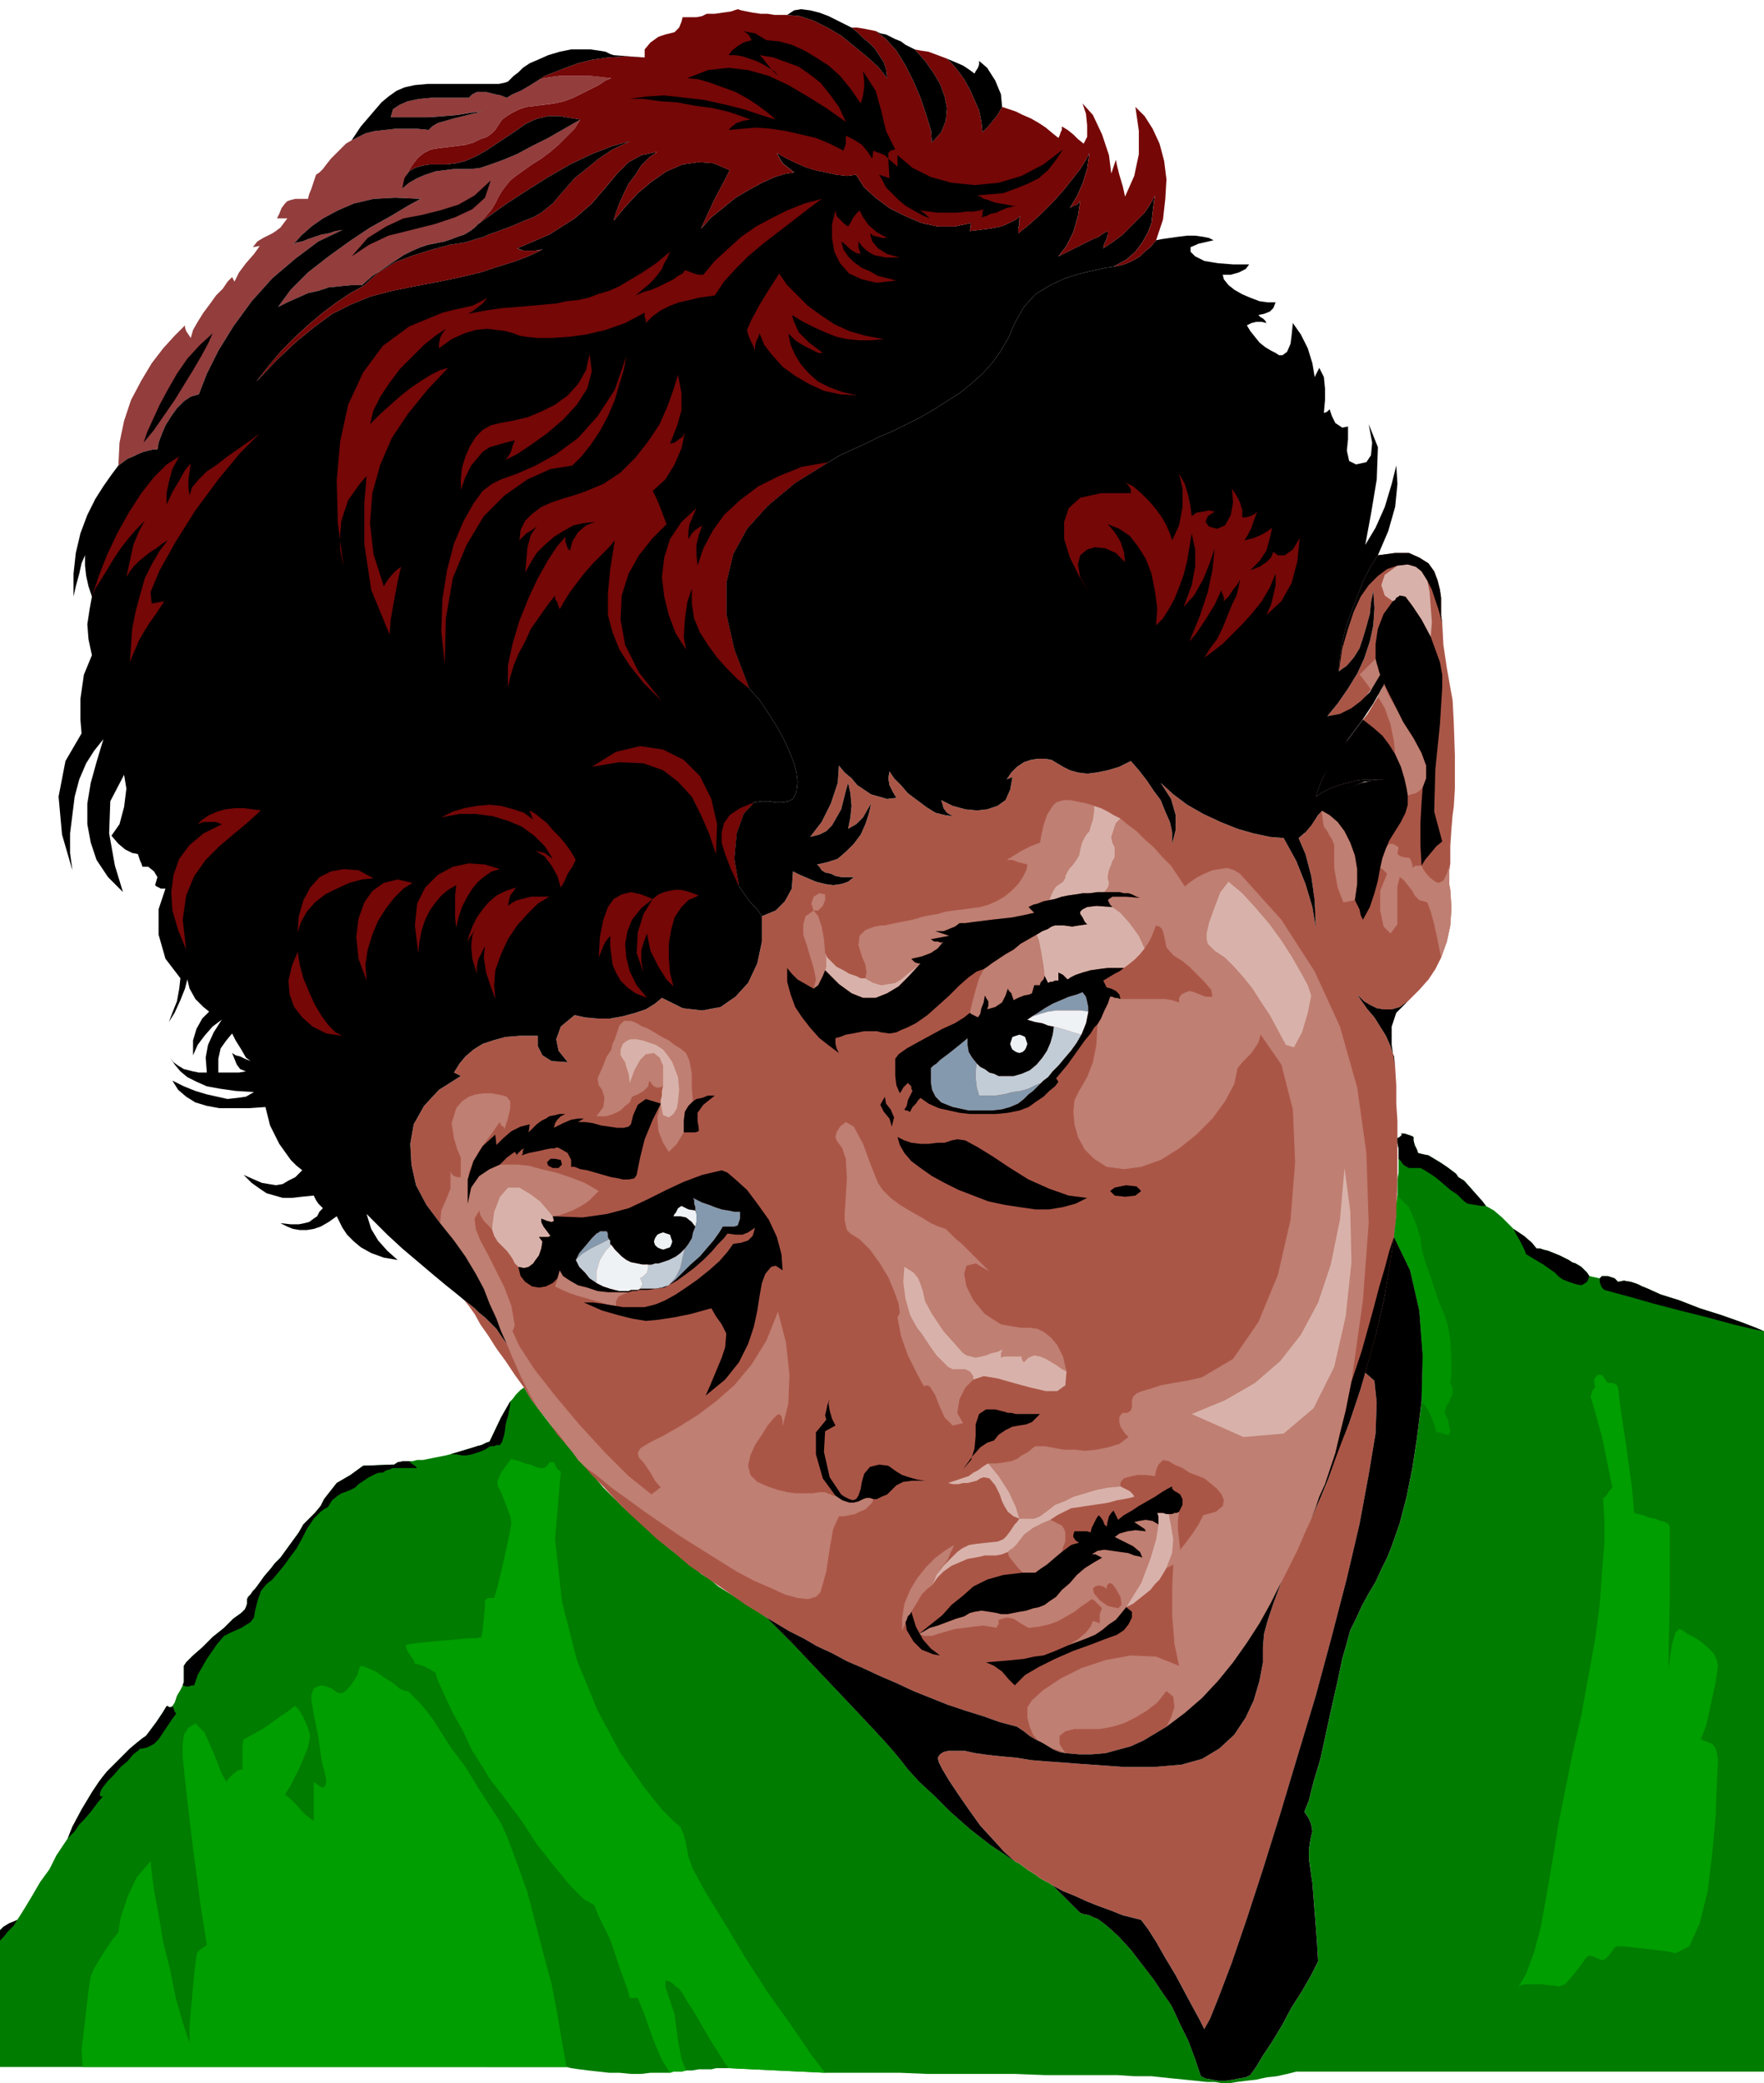
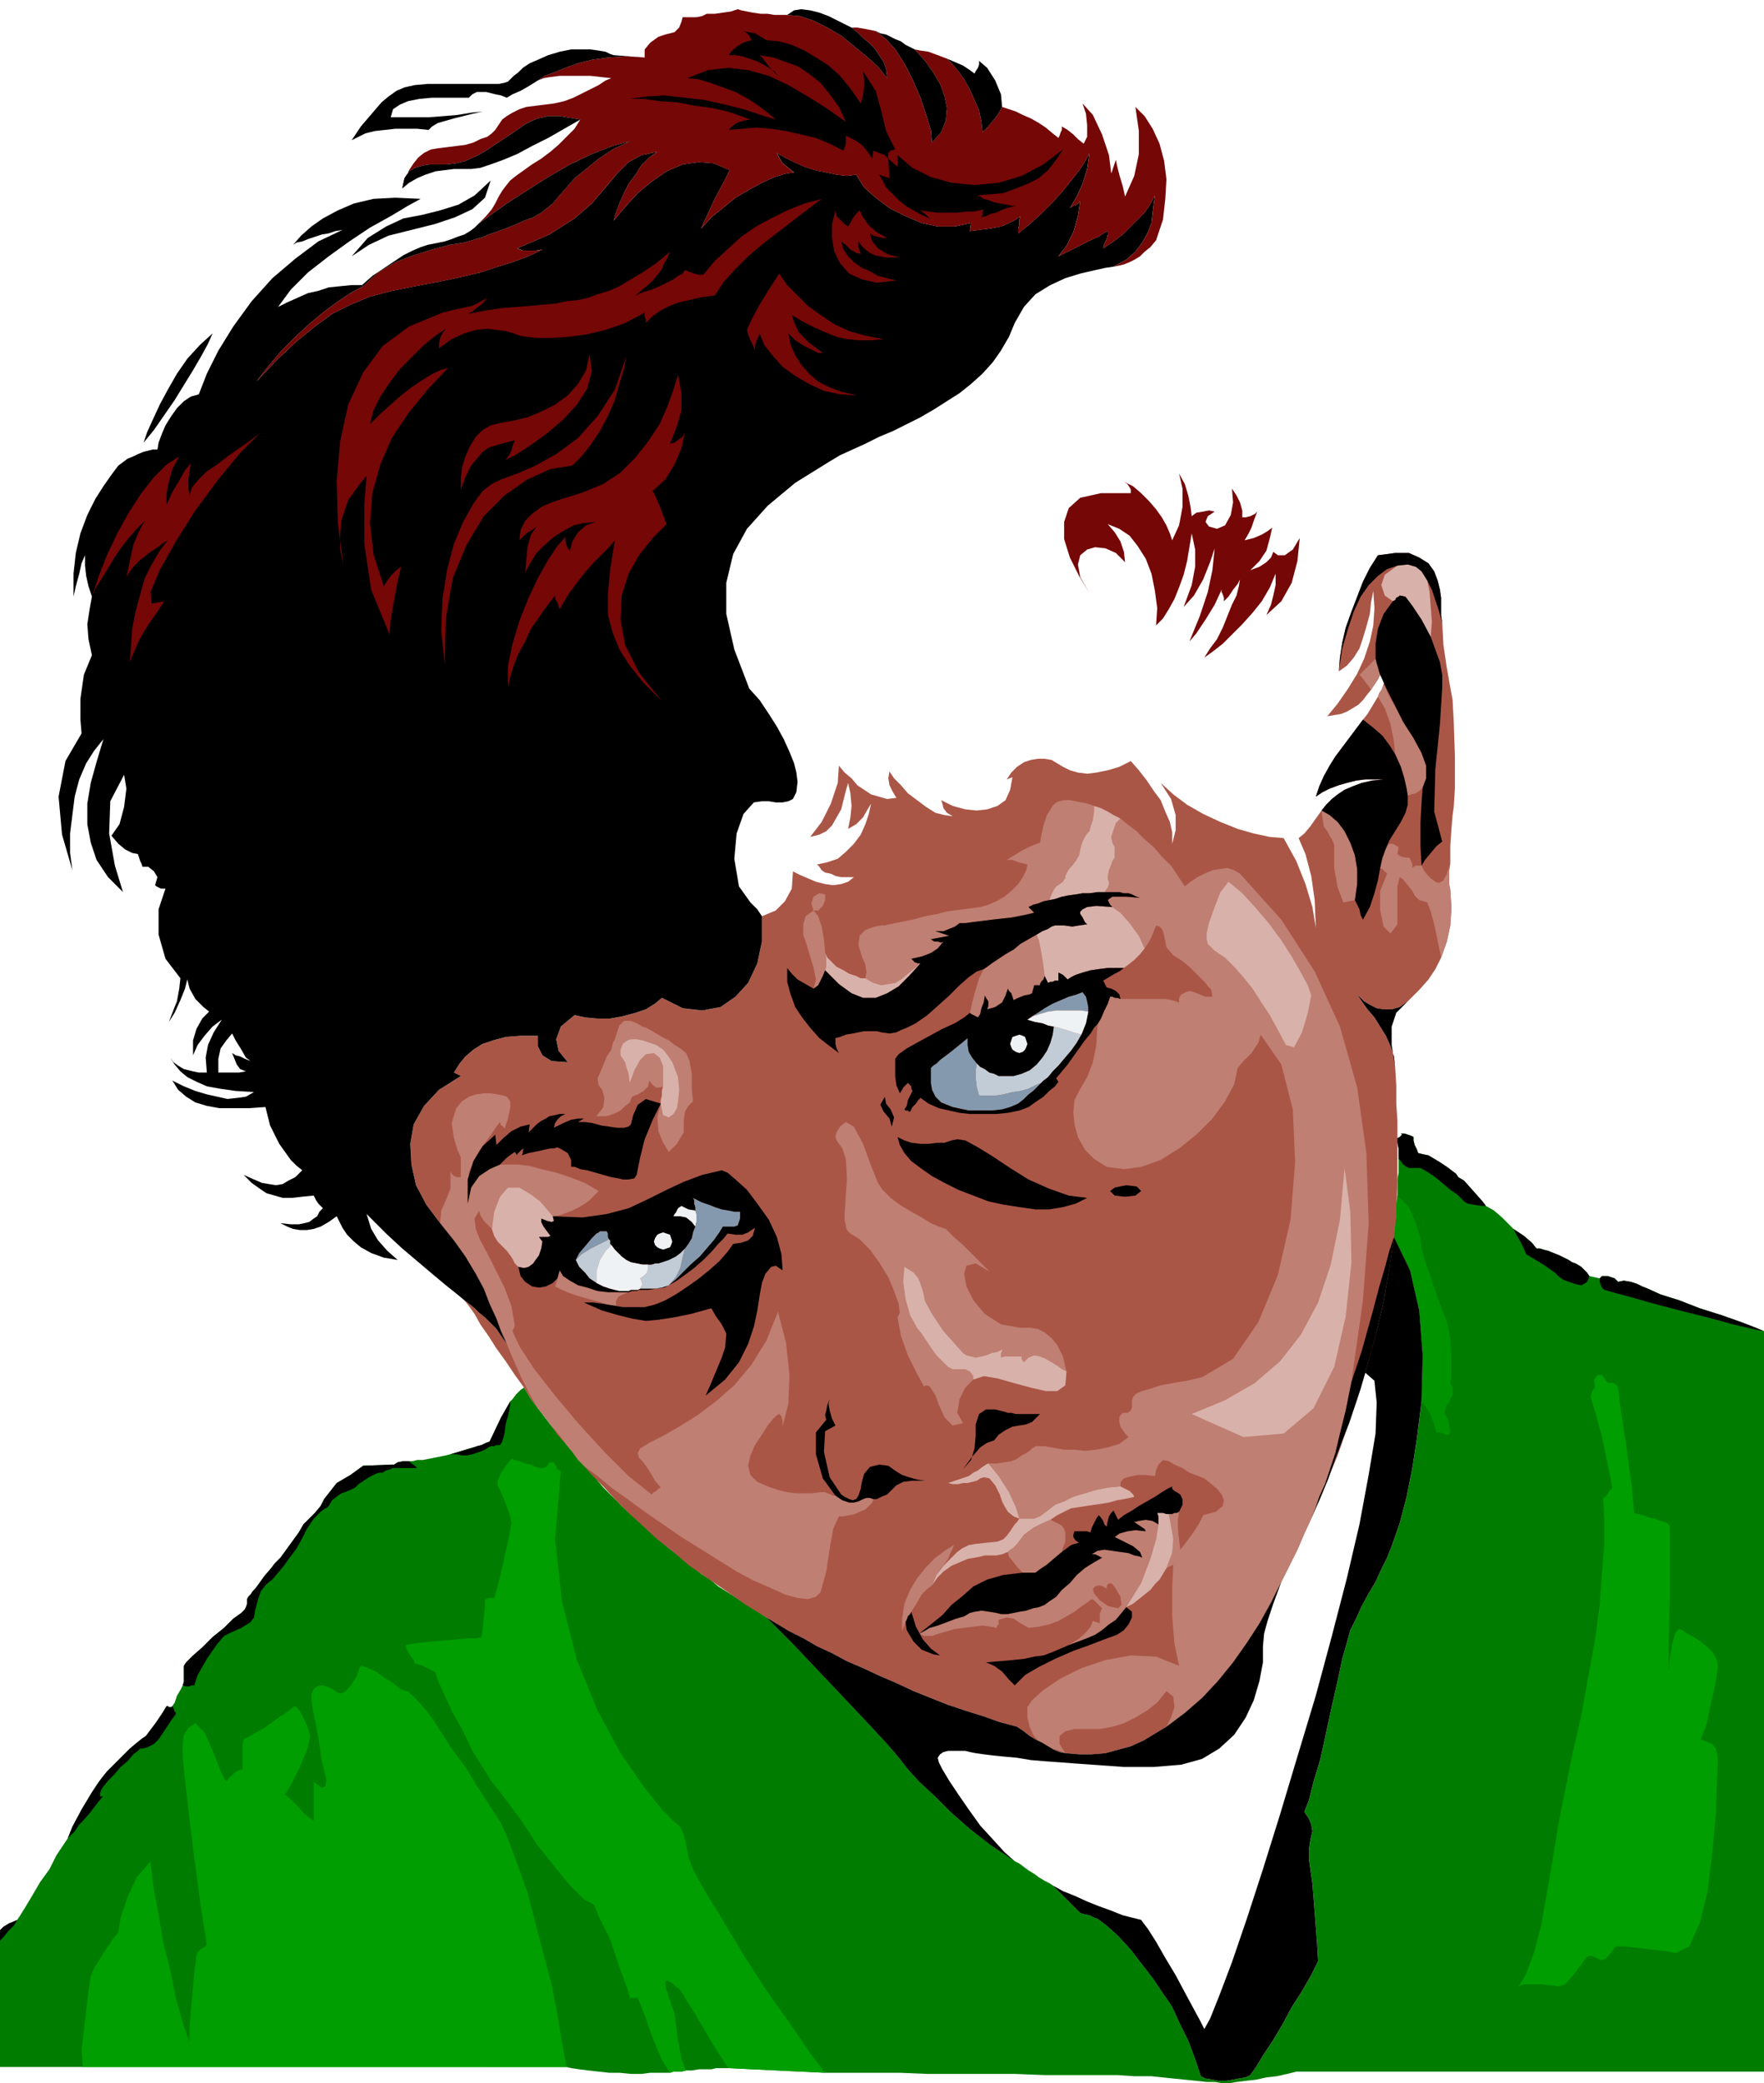
<svg xmlns="http://www.w3.org/2000/svg" fill-rule="evenodd" height="1.812in" preserveAspectRatio="none" stroke-linecap="round" viewBox="0 0 1535 1812" width="147.36">
  <style>.pen1{stroke:none}.brush3{fill:#aa5647}.brush8{fill:#bf7f72}.brush9{fill:#000}.brush13{fill:#750707}</style>
  <path class="pen1" style="fill:#007c00" d="m883 1619 4 2 4 3 4 3 5 3 4 3 5 3 4 2 3 2 5 5 8 8 7 7 4 4 3 1 5 1 4 2 3 1 8 6 10 9 11 12 10 13 10 13 8 12 7 10 3 6 5 11 7 14 6 16 5 15 4 2 6 1 5 1h7l6-1 5-1 6-1 4-2 5-7 6-10 8-12 9-15 8-15 9-14 8-14 6-12-1-17-2-26-2-25-2-14-1-7v-8l1-7 1-5 1-4-1-6-2-5-4-6 4-10 4-16 6-20 5-23 5-23 5-22 4-19 4-14 3-11 5-10 5-11 6-11 6-10 5-11 5-10 4-10 7-20 6-23 5-25 4-26 1-8 1-8 1-8 1-8 1-40-3-39-8-35-14-29 1-9 1-9v-9l1-9v-14l1-6v-21l-1-5v-4l2-1 1-1 1-1-1-1h3l3 1 3 1 2 1v3l1 4 2 4 1 3 4 1 5 1 5 3 5 3 6 4 4 3 4 3 2 3 5 3 8 9 8 9 3 4 7 4 7 6 6 6 4 4 3 2 6 4 7 6 4 5h3l3 1 4 1 5 2 5 2 4 2 4 2 3 2 3 1 5 3 5 5 2 3 9 2 2-2h5l6 2 3 3 5-1 6 1 6 2 4 2 5 2 11 5 16 5 18 7 19 6 17 6 13 5 7 3v644h-407l-8 2-9 2-9 1-9 2-9 1-8 1-6 1h-7l-6-1h-7l-9-1-10-1-10-1-10-1-9-1h-15l-15-1h-63l-26-1h-76l-24-1h-65l-84-4h-11l-4 1h-11l-6 1h-5l-4 1h-7l-3 1h-17l-8 1h-9l-10-1h-9l-9-1-9-1-8-1-7-1-4-1H0v-119l3-3 5-3 5-2 2-1 2-3 5-8 6-10 7-12 8-11 6-12 6-9 4-6 4-10 8-15 9-15 6-9 3-4 4-5 6-6 7-7 7-7 6-5 5-4 3-2 3-4 6-8 6-9 3-5h1l1 1h2l1-1 2-3 2-6 3-5 2-4 1-3v-14l2-3 6-6 8-7 9-9 10-8 8-8 7-5 3-3 1-2 1-3v-4l1-2 2-2 2-3 2-2 3-4 5-7 6-7 3-4 5-5 8-11 8-11 4-7 4-4 6-6 5-6 3-6 11-14 12-7 11-8 25-1h2l3-2 5-1h8l4-1h5l5-1 5-1 5-1 5-1 4-1 20-6 3-1 4-1 4-2 3-1 10-21 8-14 2-2 3-4 4-4 3-2 3 5 3 5 3 4 3 4 13 17 14 17 15 17 15 18 17 17 19 17 20 18 22 17 7 6 8 5 7 6 8 5 8 5 9 6 8 5 9 6 9 9 14 14 17 18 18 19 18 19 16 17 12 13 7 8 5 6 7 9 10 11 13 12 14 14 17 15 18 14 21 14z" />
  <path class="pen1 brush3" d="m456 1207-8-11-8-12-8-11-7-11-7-10-5-9-5-7-4-5 4 3 5 4 4 4 5 4 5 5 5 5 4 6 5 7-5-11-4-11-6-13-5-13-7-13-9-15-10-14-12-15-12-16-9-17-4-18-1-18 3-17 9-16 13-14 19-12-6-3 5-8 5-6 7-6 8-5 9-3 11-3 13-1h15v9l4 8 8 5 14 1-8-10-2-10 4-11 12-10 9 2 11 1h11l11-2 11-3 9-3 8-5 6-5 18 9 17 2 16-3 13-9 11-12 8-17 4-19v-22l12-5 8-8 6-11 1-15 6 3 7 3 7 3 8 2 7 1 7-1 6-2 5-4h-11l-5-1-4-2-5-1-3-2-2-3-2-2 9-2 9-3 7-6 7-7 6-8 4-9 3-9 2-9-3 5-4 7-6 6-7 4 2-10 1-10-1-11-2-9-2 7-2 8-2 8-4 7-4 7-5 5-6 3-8 2 10-13 8-16 6-18 1-15 5 6 6 5 5 6 6 4 6 4 7 2 7 2 8-1-3-5-3-6-1-6 1-6 4 6 6 6 6 7 8 6 8 6 8 5 8 2 7 1-5-3-3-4-1-4-1-3 10 5 11 3 10 1 9-1 9-3 7-5 4-9 2-11-5 2 4-6 5-5 6-4 6-2 6-1h6l6 1 5 3 5 3 6 3 7 2 8 1 8-1 10-2 10-3 10-5 7 8 7 9 6 9 6 8 4 10 4 9 2 9v10l3-12v-13l-4-14-9-14 11 10 12 9 14 8 15 7 15 6 14 4 14 3 12 1 11 20 8 20 6 20 3 18-1-24-3-21-5-19-6-14 5-4 5-6 5-7 5-7 4-5 5-5 5-4 6-4 7-3 8-3 9-2 10-1h-16l-8 1-8 2-7 2-8 3-6 3-6 4 3-9 4-9 5-9 5-8 6-8 6-8 6-8 6-8 4-5 3-5 3-5 3-5 1-2 2-3 1-3 1-3 4-9 3-9 2-10 1-10-3 8-3 8-3 7-4 7-2 4-2 3-2 3-2 3-4 5-3 4-4 4-5 3-5 3-5 2-6 1-6 1 9-11 9-13 8-13 6-13 5-15 3-14 1-15-1-15-2 10-1 10-3 11-3 10-3 9-5 8-6 7-7 5 1-12 2-13 3-13 5-14 5-13 5-13 6-12 7-11 15-2h12l9 4 8 5 5 7 3 8 2 8 1 7v15l1 7 1 19 3 20 3 17 2 11 1 19 1 29v29l-1 16-1 7-1 12-1 15v15l-1 7v11l1 5 1 16-1 15-3 14-5 14-5 10-6 9-8 9-10 10-7 5-7 2h-7l-6-1-6-3-5-3-3-3-3-3 4 6 5 7 6 7 5 8 5 8 4 9 3 9 1 9 1 16v16l1 15v49l-1 35-4 35-7 38-9 40-14 45-17 49-23 55-6 13-6 14-7 14-7 14-9 18-10 18-11 17-12 17-13 16-14 15-15 13-16 12-10 6-10 6-11 5-11 3-11 3-12 1h-11l-12-1-5-1-5-2-5-3-5-3-6-3-5-3-5-4-6-4-15-4-14-5-16-5-15-5-15-6-15-6-15-7-14-6-15-7-14-6-13-7-13-6-12-7-12-6-10-6-10-6-18-11-17-12-16-11-16-11-14-12-14-11-13-12-12-11-11-11-11-12-11-11-10-12-9-11-10-11-8-12-9-11-3-4-3-4-3-5-3-5z" />
-   <path class="pen1 brush3" d="m883 1619-9-8-10-11-11-12-10-14-9-13-8-12-6-10-3-6-1-4 2-3 3-2 4-1h15l4 1 5 1 7 1 8 1 10 1 11 1 12 2 12 1 14 1 13 1 14 1 14 1 14 1h26l12-1 12-1 18-5 15-9 13-12 10-15 7-15 5-17 3-16v-14l1-11 3-11 5-15 7-19 7-14 7-14 6-14 6-13 8-18 7-17 6-17 6-16 6-15 5-15 5-15 4-14 8 7 2 19-1 27-6 36-8 43-11 47-13 50-14 52-16 53-15 50-15 48-14 43-13 38-11 29-8 20-5 9-4-8-6-11-7-13-8-15-9-15-8-14-7-11-6-8-8-2-8-2-10-4-11-4-10-4-11-5-10-4-9-5-3-2-4-2-5-3-4-3-5-3-4-3-4-3-4-2z" />
  <path class="pen1" style="fill:#009300" d="m1237 1219 1-40-3-39-8-35-14-29 1-9 1-9v-9l1-9 10 10 6 14 4 13 1 9 3 11 6 17 6 18 5 12 3 9 2 13 1 16v17l-1 2v2l1 2 1 2v6l-2 4-1 3-2 2-1 3-1 3 1 3 2 4 1 5 1 5-1 3h-3l-2-1-3-1h-3l-2-7-3-8-4-7-4-5z" />
  <path class="pen1" d="M72 1798h421l-4-22-4-24-5-26-7-26-7-27-7-27-9-25-9-24-5-11-9-14-11-17-11-18-12-16-9-14-7-11-3-4-3-4-6-7-6-6-4-4h-2l-5-2-6-5-8-5-7-5-7-3-5-2-2 1-2 7-5 8-5 6-4 2-4-1-4-3-5-2-4-1-4 1-3 2-2 5v5l2 12 4 20 3 21 3 12 1 5-1 5-3 1-7-5v34l-8-6-6-7-6-6-5-4 5-8 8-16 7-17 2-10-2-7-4-9-4-7-3-3-2 1-5 4-6 4-7 5-7 5-7 4-7 4-4 2-1 6v20l-4 1-4 3-4 4-2 3-4-7-7-18-8-18-8-8-6 4-4 6-1 9v10l3 29 6 51 7 52 5 32-3 2-3 2-2 2-1 3-2 16-2 22-2 23v15l-6-18-6-21-5-25-6-24-4-24-4-21-2-16-1-9-12 14-8 17-6 18-2 13-5 6-8 12-8 13-3 7-2 13-3 26-3 25 1 15zm1327-595h5l3 2 1 2 2 17 5 33 5 36 2 23 3 1 5 1 5 2 5 1 5 2 4 1 3 2 1 2v64l-1 42v19l1-10 2-13 3-10 3-3 3 1 4 3 6 3 6 4 6 5 5 5 3 6 1 5-2 14-4 18-4 19-5 13 5 2 5 2 3 4 1 4 1 6-1 19-1 29-3 33-4 33-7 28-9 20-12 6-4-1-6-1-9-1-9-1-9-1-8-1h-6l-2 1-2 3-3 4-3 3-3 1-3-1-4-2-4-1-3 2-4 6-7 9-7 8-6 2-4-1h-4l-6-1h-15l-4 1-2 2 7-12 7-19 6-23 5-28 5-29 5-31 6-30 6-30 8-35 6-33 6-33 4-30 2-28 2-25v-22l-1-18 2-1 2-3 2-3 2-2-4-20-5-24-6-22-3-10-1-3 1-3 1-3 2-2-1-7 3-4h4l5 7zm-816 600 3-1h7l4-1-4-10-3-16-2-15-1-8-2-6-3-9-3-9v-5h2l4 2 3 3 3 2 3 4 4 7 7 11 7 12 7 12 7 11 5 8 3 4 84 4-13-17-17-25-20-28-20-31-18-30-16-26-11-20-4-11-2-11-2-8-3-7-6-5-10-10-16-20-20-29-20-37-18-44-13-51-6-54 5-59-3-2-1-2-1-2-1-2h-4l-1 2-2 2-2 1h-3l-4-1-4-2-5-1-5-2-4-1-3-1-4 5-5 7-3 7v4l3 6 4 10 4 11 1 6-2 11-5 23-5 21-3 10h-5l-2 1-1 1v6l-1 10-1 10-1 6-4 1h-7l-10 1-12 1-11 1-10 1-8 1-4 1 1 4 3 5 3 4 1 3 7 2 6 3 5 3 1 4 2 5 5 11 7 15 9 16 8 17 9 14 6 10 3 4 4 5 9 12 12 16 13 20 15 19 14 17 12 12 9 5 4 10 5 10 4 8 2 5 3 9 5 15 6 16 2 8h7l6 15 7 20 8 19 7 11z" style="fill:#009e00" />
-   <path class="pen1" style="fill:#933d3d" d="m137 391 1-6 3-8 3-7 5-8 5-7 6-6 6-4 7-2 7-18 10-20 13-21 16-22 18-20 20-17 20-15 21-10-6 1-6 2-6 1-6 2-6 2-5 2-5 1-3 2 7-8 9-8 10-7 13-7 14-6 17-4 19-1 22 1-11 6-15 9-18 10-18 12-18 13-18 14-15 15-11 15 8-4 9-4 9-4 9-2 9-3 10-1 10-1h9l9-8 9-6 9-6 9-6 8-4 7-3 6-2 5-1 5-1 5-1 6-2 5-2 6-2 5-3 4-3 3-3 7-7 5-6 3-5 3-6 3-5 3-4 4-5 5-4 7-5 7-5 8-5 8-6 7-6 7-7 7-7 5-8-14 8-14 8-14 7-13 7-12 5-11 4-9 3-8 1h-15l-8 1-8 1-9 3-7 3-7 4-6 5 3-9 3-7 4-6 4-5 5-4 6-3 6-1 8-1 8-1 8-1 7-2 6-3 6-2 4-3 3-3 2-3 2-3 2-3 4-3 5-3 6-3 6-2 8-1 8-1 8-1 9-2 8-3 8-4 8-4 6-3 6-4 5-2-9-1-9-1h-27l-8 1-6 1-5 2-8 5-7 4-7 3-5 3-5-2-5-1-4-1-4-1h-8l-4 2-3 3h-32l-11 1-10 2-7 3-6 4-2 7h33l13-1 12-1 12-2 10-1 8-2-8 2-9 2-8 2-8 2-7 2-7 2-5 3-3 3-10-1h-19l-9 1-9 1-8 2-6 3-6 3-5 3-4 4-5 5-4 4-4 5-3 4-3 3-3 2-2 6-2 6-2 5-1 4h-11l-4 1-3 1-2 2-3 4-2 5-2 4h9l-3 4-3 4-4 3-3 2-4 2-4 2-5 3-4 5 6-1-5 7-7 8-6 8-4 8-2-4-4 4-4 6-6 6-5 7-6 8-5 8-4 7-2 7-2-3-2-3-1-3v-2l-9 9-10 11-10 13-9 15-9 17-6 18-4 19-1 20 4-3 4-3 5-2 4-2 5-2 4-1 4-1h4z" />
  <path class="pen1" d="M564 1100h3l3-1h3l3-1 6-2 6-3 4-3 4-4-2 8-2 9-4 8-6 7-5 2-6 1h-14l1-2 1-2-1-3-1-2 3-2 3-3 1-4v-3zm-63-4 3 6 5 5 4 5 6 4v-10l3-10 5-8 5-5-1-1v-3l-1-1-8 4-8 4-8 5-5 5zm349-171 3 3 4 2 4 3 4 1 4 2h13l7-2 7-3 6-5 5-6 4-6 3-7 2-7 1-7 4 1 7 2 6 2 7 2-4 7-5 7-6 7-5 6-5 5-4 5-4 3-2 2-5 2-6 3-7 2-7 1-8 2-7 1h-14l-2-7-1-8v-7l1-6z" style="fill:#c1ccd6" />
  <path class="pen1 brush8" d="m575 960-3 12 1 12 4 10 5 8 3-3 4-4 3-5 3-5v-10l1-8 3-5 4-4-1-11v-13l-2-11-3-7-5-4-5-3-5-4-6-3-5-3-5-3-4-2-3-1-5-3-5-2h-6l-4 4-2 6-2 6-2 4-1 5-4 6-4 10-4 9 1 6 3 4 2 7-1 8-6 8h8l4-1 5-2 4-2 4-4 4-3 2-5 5-2 5-3 4-4 1-5 3 4 3 2h3l3-1-1 4v4l-1 4v3zm604-177 2-14v-13l-2-12-4-11-5-10-6-8-7-6-7-4 1 8 1 6 3 4 2 4 2 3 2 5v20l3 17 5 13 10-2zm28-47 2-2h3l2 1 3 2-1 6 3 2 4 1h3l1 1 1 2 1 3v3l1-1 2-1h5l2 4 3 4 3 3 4 3 3 1 4-2 3-6 3-9-1 7v11l1 5 1 16-1 15-3 14-5 14-3-15-3-14-3-11-3-8-3-1-4-1-2-2-2-2-2-4-4-5-4-5-3-2-2 8v33l-6 8-6-6-3-14v-17l6-15-1-1-2-2-1-1-2-1 1-6 2-5 1-4 2-4zm-8-130 1-3 2-3 1-2 1-3 5 11 7 12 7 13 7 11 7 13 4 11v11l-3 8-3 3-3 2-4 1-3 1-1-6-2-9-3-10-5-11-1-11-3-15-5-14-6-10zm-2-33 1 4 1 4 1 3 1 3-2 4-2 3-2 3-2 3-2-3-3-4-3-4-2-2 3-3 4-4 4-4 3-3zM718 778l-5-1-5 3-2 6 2 6h4l4-4 2-5v-5zm-10 82 4-3 2-4 2-4 2-5 1-3v-8l-1-4-1-12-2-11-3-9-4-5-7 5-2 7v9l3 9 3 10 3 10 2 10-2 8zm45-9 1-5-1-7-3-7-3-10 1-8 5-5 8-3 6-1h3l4-1 5-1 5-1 5-1 5-1 4-1 3-1 4-1 5-1 6-1 7-2 7-1 8-1 8-1 7-1 7-2 7-3 7-4 6-5 6-6 4-6 3-6 1-5-4-1-4-1-5-2h-5l5-3 8-5 8-4 8-3 1-6 2-9 3-9 5-8 3-3 3-1 4-1h5l5 1 5 1 5 1 6 2v5l-1 7-2 6-1 4-2 2-2 3-2 4-1 3-1 4-1 5-3 5-3 4-2 2-2 3-1 2-1 2v2l-1 1-1 2-3 2-3 2-2 3-2 4-2 5-5 1-5 2-4 1-4 2 5 5-9 2-10 2-9 1-9 1-8 1-8 1-7 1h-5l-4 3-5 2-5 2h-7l12 4-16 3 3 2h3l3 1 2-1-5 6-6 4-8 3-9 2 1 1 2 2 3 1h2l-6 5-5 4-6 5-5 3-6 1-6 1-7-2-7-4zm151 664 6 3 6 3 6 2 5 2-5-8v-7l5-4 8-2h22l11-2 10-3 10-5 10-6 9-7 8-10 6 5 1 9-3 9-4 8 16-12 15-13 14-15 13-16 12-17 11-17 10-18 9-18 7-14 7-14 6-14 6-13 4-10 3-9 5-11 4-12 5-15 4-17 5-20 5-25 10-71 5-67-2-61-8-57-15-53-22-48-29-45-36-40-5-3-6-2-7 1-6 1-7 3-6 3-6 4-5 4-6-9-6-9-8-8-7-8-8-7-7-7-8-6-6-5-4 4-2 6-2 6 1 5 2 4v9l-2 3-1 3-2 5-1 5v3l1 2v2l-1 3-3 4h13l4 1h4l3 1 4 2 3 1-12-1h-12l-3 2-1 1 1 2 1 2 2 2 7 5 8 9 8 11 5 11 4-6 2-4 2-5 2-5 3 1 2 2 1 2 1 4 2 10 6 7 8 5 6 5 6 6 7 7 6 7 1 6h-6l-5-2-5-2-4-1-3 1-4 2-2 3v4l-6-2-6-1h-39l-3-1h-2l-2-1h-2l-2 6-3 6-3 7-3 5-1 18-3 15-5 13-7 12-4 8-1 10 1 11 3 11 6 11 8 8 11 7 15 2 15-2 17-6 16-10 15-12 14-14 11-15 8-15 3-14 5-6 7-7 6-9 2-7 18 26 10 39 2 46-4 50-11 48-17 41-22 32-27 16-13 3-12 2-11 2-9 3-7 2-5 2-3 3-1 3v6l-1 3-3 2h-4l-2 2-1 2v4l1 4 2 3 2 3 3 3-8 6-10 3-10 2-10 1-9-1h-9l-6-1-5-1-6-1h-8l-3 2-2 2-3 2-4 2-4 3-5 2-6 1-7 1h-7l9 11 9 14 6 13 3 10h13l5-2 4-3 4-3 5-4 8-3 8-4 10-3 10-3 10-2 11-1v-3l1-2 2-2 3-1 4-1 5-1h7l8 1 1-5 2-5 4-4 5 1 5 3 7 3 6 4 8 3 5 2 5 4 6 5 4 5 2 5-1 5-6 5-11 3-4 8-6 9-6 8-4 5-1-9-1-9v-8l1-7-2 1h-2l-2 1h-3l2 10 2 12-1 12-5 13 6-3-1 20v24l2 25 4 19-20-8-22-1-22 4-21 7-18 9-15 10-10 9-4 6v9l2 8 3 7 5 6z" />
  <path class="pen1 brush8" d="m877 1350 2-2 2-1 2-2 2-2 6-8 8-6 8-4 7-3 6 3 4 2 2 3 1 3v8l-2 5-1 4-6 5-7 6-6 4-4 3h-11l-4-4-4-5-4-5-1-4zm-16-244-6-6-6-6-6-6-6-6-6-5-5-5-3-3-3-1-3-1-7-3-8-5-9-5-10-6-8-6-7-7-4-6-6-15-7-19-8-15-7-4-5 4-3 5-1 4 1 3 5 7 3 9 1 17-2 31v5l1 5 1 4 3 3 8 5 9 9 8 11 8 13 5 12 4 11 1 8-2 4 3 16 6 17 8 16 6 11 2-1 3 1 2 3 3 5 3 8 5 11 7 7 9-2-5-9 2-12 5-10 7-7 9-3 13 2 14 4 14 4 13 3h10l7-5 1-12-3-13-5-10-5-6-6-5-6-3-6-1h-9l-17-3-14-9-10-12-6-12-2-11 2-7 8-2 12 7zm-134 195 6 4 6 2h4l4-1 4-2 3-1h3l3 1-1 3-3 3-3 3-5 2-4 2-5 1-5 1h-4l-5 11-3 17-3 20-5 18-4 4-7 2-9-1-11-3-13-6-14-6-15-8-16-10-16-10-16-10-16-11-16-11-15-11-14-10-12-10-11-8-6-6-5-7-5-6-5-7-5-6-5-6-5-7-5-6-7-12-8-16-7-16-5-12-5-11-4-11-6-13-5-13-7-13-9-15-10-14-12-15 1-11 4-9 4-10v-15l1 2 2 2 3 1h3v-17l-3-7-3-10-2-13 4-13 5-6 6-4 6-2 7-1h6l6 1 5 1 3 1 3 4v6l-2 9-3 9-1-2-2-1-1-3-3 4-4 6-6 8-5 7-5 9-4 10-1 12v15l3-14 7-10 9-6 9-4h15l10 1 11 3 13 3 12 4 13 5 12 7-4 4-4 4-4 3-5 3-6 3-5 2-6 2-6 1-5-6-6-7-8-6-10-6h-10l-7 8-5 13-2 15-3-3-4-4-3-5-1-4-4 7 1 9 4 10 7 13 7 14 7 14 6 16 3 17-2 5 6 13 13 20 18 23 21 25 22 24 21 21 20 16 2-2 2-1 2-2 2-1-5-6-4-7-4-6-3-4-3-3-1-4 2-4 8-5 12-6 14-8 16-10 16-12 16-14 15-18 13-21 10-25 7 27 3 28-1 25-5 20v-5l-1-4-2-2-2 1-3 3-5 6-5 8-6 9-4 9-2 9 2 8 6 6 9 4 9 3 8 2 8 1h14l6-1h5l2 1 3 1 2 1h2z" />
  <path class="pen1 brush8" d="m483 1119 6 3 7 3 6 2 7 2 7 2 7 2 6 2 7 1v-4l2-4 4-2 5-2h-18l-9-1-9-3-8-2-7-4-6-4-3-5-1 4-1 4-1 3-1 3zm361-238 1 1 2 1 2 1 2 1 2-3 1-5 2-5 1-6 1 2 2 3v4l-1 3 7-2 6-4 3-6 2-6 1 2 2 2 1 3 1 3 4-2 5-2 5-1 2-1 2-7h5v-1l1-2 2-2 1-3-1-9-2-12-2-10-2-5-7 4-7 4-6 5-7 4-6 4-6 4-4 3-3 2-4 8-3 10-3 11-2 9zm106 510-4 3-6 4-5 4-7 4-7 4-8 3-9 2-9 1-7-4-6-4-6-1-7 2v4l-1 1-1 2-5-1-7-1-8 1-8 1-8 1-7 2-7 2-6 2h-7l-2-1-2-1 4-2 5-3 7-2 8-3 8-3 7-2 5-3 4-1 6-1 7 1 6 1 4 1h6l5-1 5-1 6-1 6-2 5-1 5-2 4-3 6-4 5-6 7-6 6-7 7-6 8-5 7-4-2-1-2-1-2-1h-3l5-3 6-1 7 1 7 1 7 1 5 2 5 1 2 1-2-5-6-5-8-4-8-4 4-3 7-2 7-1 9 1-1-2-3-2-3-2-3-2 4-1 6-1 6 1 5 3-2 13-5 17-8 21-13 21-4 5-5 6-6 4-6 5-6 4-7 3-8 3-8 3 8-5 7-6 4-5 2-5 6 2v-8l1-3 1-2-1-1-3-3-3-3-2-1 1-9 1 4 5 6 7 5 9 2 3-3-1-7-4-7-3-4-2-1-2 1-1 2v2l-3-2-4-1-3 1-2 2-1 9zm-120-47-8 5-8 6-8 8-8 10-6 10-5 12-2 13v13-2l1-3 1-2 1-3 1-2 1-3 2-2 1-2 5-8 4-7 5-5 4-3 2-5 3-5 3-5 4-5 2-3 2-5 2-4 1-3z" />
  <path class="pen1 brush9" d="M0 1688v-9l3-3 5-3 5-2 2-1-3 5-5 5-4 5-3 3zm59-89 4-10 8-15 9-15 6-9 3-4 4-5 6-6 7-7 7-7 6-5 5-4 3-2 3-4 6-8 6-9 3-5h1l1 1h2l1-1 1 2 1 3 1 1v1l-3 4-6 9-6 9-4 4-2 1-4 2-4 1h-2l-2 2-4 3-5 6-6 5-6 7-5 5-4 5-2 3-1 3v2l1 1 2-1-5 6-6 8-6 7-4 4-2 3-2 3-3 3-3 3zm223-295-3 6-5 6-6 6-4 4-4 7-8 11-8 11-5 5-3 4-6 7-5 7-3 4-2 2-2 3-2 2-1 2v4l-1 3-1 2-3 3-7 5-8 8-10 8-9 9-8 7-6 6-2 3v14l-1 3 3 1h2l3-1h2l3-9 8-14 9-13 6-7 6-3 9-4 8-5 3-4 1-6 2-8 3-9 4-5 2-2 4-3 5-6 5-6 5-7 6-8 5-9 4-8 6-9 6-6 4-3h1l-2-8z" />
  <path class="pen1 brush9" d="m282 1304 11-14 12-7 11-8 25-1h2l3-2 5-1h5l2 2 3 2 1 1 1 1h-22l-1 1-4 1-3 2h-3l-3 1-6 3-6 4-3 2-3 3-4 2-5 2-3 1-3 2-5 4-3 5-2 2-2-8zm1035-235 3 2 6 4 7 6 4 5h3l3 1 4 1 5 2 5 2 4 2 4 2 3 2 3 1 5 3 5 5 2 3-1 3-1 2-3 2-2 1-5-1-6-2-5-2-3-2-4-4-10-7-10-6-5-3-2-5-3-6-4-7-2-4zm75 43 2-2h5l6 2 3 3 5-1 6 1 6 2 4 2 5 2 11 5 16 5 18 7 19 6 17 6 13 5 7 3-10-2-17-4-22-6-24-6-23-6-21-6-15-4-7-2-2-2-1-2-1-3v-3zm-175-104v-9l-1-5v-4l2-1 1-1 1-1-1-1h3l3 1 3 1 2 1v3l1 4 2 4 1 3 4 1 5 1 5 3 5 3 6 4 4 3 4 3 2 3 5 3 8 9 8 9 3 4h-4l-6-1-6-1-3-2-2-2-4-4-6-4-7-6-6-5-6-4-5-3-2-1h-10l-2-1-3-2-2-3-2-2zm-825 257 20-6 3-1 4-1 4-2 3-1 10-21 8-14v3l-1 5-1 5-1 3-1 4-1 8-2 7-2 3h-3l-2 1h-3l-2 1-3 2-5 2-6 2-5 1h-4l-5-1h-5z" />
  <path class="pen1" d="m1216 492 9-1 7 2 5 4 5 8 2 10 1 13 1 13-1 13-8-15-8-12-6-8-5-1-1 1-2 1-1 2-2 1-7-5-3-9 3-9 11-8zM718 829l1 4v8l-1 3 12 12 11 8 10 4h11l10-4 10-6 9-9 10-11-6 5-5 4-6 5-5 3-6 1-6 1-7-2-7-4h-4l-4-2-6-2-5-3-6-3-4-4-4-4-2-4zm234-128v5l-1 7-2 6-1 4-2 2-2 3-2 4-1 3-1 4-1 5-3 5-3 4-2 2-2 3-1 2-1 2v2l-1 1-1 2-3 2-3 2-2 3-2 4-2 5 5-1 6-2 5-1 7-1 6-1h6l7-1h6l3-4 1-3v-2l-1-2v-3l1-5 2-5 1-3 2-3v-9l-2-4-1-5 2-6 2-6 4-4-6-3-5-3-6-3-6-2zm-65 620h13l5-2 4-3 4-3 5-4 8-3 8-4 10-3 10-3 10-2 11-1 4 2 4 2 3 3 1 2-4 1-5 1-6 1-7 2-6 1-7 1-7 1-6 1-7 1-6 3-6 3-6 4-7 3-8 4-8 6-6 8-2 2-2 2-2 1-2 2-5 2-5 1h-10l-4 1-5 1-6 1-7 3-7 3-7 5-5 5-5 7 4-9 6-8 7-7 5-5 4-3 6-3 6-1 9-1 10-1 5-2 3-3 3-4 2-3 2-3 2-2 2-3zm-27-48 9 11 9 14 6 13 3 10-5-2-5-4-3-5-2-4-2-6-4-8-5-6-5-1-3 1-3 2-4 1-4 1h-4l-4 1h-5l-4-1 6-2 6-2 6-2 4-3 4-2 4-3 3-2 2-1zm310-257 5 38 1 44-5 47-10 44-18 36-26 22-35 3-45-20 29-12 26-15 22-19 18-23 15-28 11-33 8-39 4-45zm-101-249 12 10 11 12 12 14 11 15 9 14 8 14 6 11 3 9-3 15-5 17-7 13-7-2-7-13-7-13-8-12-7-11-8-10-8-9-8-8-9-6-3-3-3-3-1-4v-5l2-9 5-14 5-13 7-9zm-222 433 9-3 12 2 14 4 15 4 13 3h10l7-5 1-12-4-2-4-3-5-3-5-3-5-2-5-1-5 2-4 4-1-1-1-2v-2h-15l-3 1v-4l1-2v-1l-4 2-5 1-5 2-4 1-5 1-4-1-4-1-3-2-17-19-10-15-6-11-2-9-2-6-2-5-4-5-8-5-1 13 2 15 4 14 6 11 4 5 4 6 4 6 5 7 5 5 5 5 4 2h11l4 2 3 4v3zm-366-142-5-6-6-7-8-6-10-6h-10l-7 8-5 13-2 15 2 6 3 5 4 4 4 4 3 4 2 3 2 4 3 3 5 1 4-1 4-3 2-3 3-4 2-6 1-6-3-4h8l2-1-3-4-3-4-2-4v-3l5 2 4 1 2-1-1-4zm96-113-1 4v4l-1 4v3l2 10 5 2 4-3 3-5 1-6 1-10-1-11-5-13-4-6-4-5-6-4-6-2-6-2-5-1h-5l-3 1-4 3-2 5v5l2 3 2 3 1 4 2 6 1 8 4-11 5-9 5-5 7-1 5 4 3 7v18zm401-103h-14l-8 1-7 1-7 2-6 2-4 2-3 2-2-2-2-2-2-1-2-1v7h-3l-2 1h-2l-2 1-3-6-1-9-2-12-2-10-2-5 5-3 5-2 3-2 3-1h8l7 1 6-1 7-1-2-2-2-4-2-3v-2l2-2 4-2 8-1 14 1 7 5 8 9 8 11 5 11-4 5-5 5-5 4-4 3zm2 556 13-21 8-21 5-17 2-13v-7l-1-3h5l3 1h2l2 10 2 12-1 12-5 13-3 5-3 5-4 4-4 5-5 4-5 4-5 4-6 3z" style="fill:#d8b2aa" />
  <path class="pen1" d="m942 863-5 2-7 2-7 3-7 3-7 4-6 4-5 3-4 3 5-3 6-2 7-2 7-1h22l6 1v-4l-1-5-1-4-3-4zm-132 66v13l1 6 3 6 5 5 10 4 14 3h20l9-1 7-2 7-3 5-4 4-4 4-3 4-4 3-3-5 2-6 3-7 2-7 1-8 2-7 1h-14l-2-7-1-8v-7l1-6-4-5-3-5-1-6v-6l-6 5-5 4-5 4-4 3-4 3-3 3-3 2-2 2zm-205 124 1 3v7l-1 4-2 5-1 5-3 5-3 4-2 8-2 9-4 8-6 7 6-5 6-6 7-7 8-7 6-7 6-7 5-7 3-5h10l3-1 1-3 1-3v-6h-5l-5-1-6-1-6-2-5-2-6-2-4-2-4-2 1 2v3l1 3v3zm-104 43 3-6 6-7 5-6 4-4 2-1 1-1h6l1 2v3l1 2-8 4-8 4-8 5-5 5z" style="fill:#8499ad" />
  <path class="pen1 brush9" d="m1188 1194 9-32 7-30 5-29 4-27 14 29 8 35 3 39-1 40-1 8-1 8-1 8-1 8-4 26-5 25-6 23-7 20-4 10-5 10-5 11-6 10-6 11-5 11-5 10-3 11-4 14-4 19-5 22-5 23-5 23-6 20-4 16-4 10 4 6 2 5 1 6-1 4-1 5-1 7v8l1 7 2 14 2 25 2 26 1 17-6 12-8 14-9 14-8 15-9 15-8 12-6 10-5 7-4 2-6 1-5 1-6 1h-7l-5-1-6-1-4-2-5-15-6-16-7-14-5-11-3-6-7-10-8-12-10-13-10-13-11-12-10-9-8-6-3-1-4-2-5-1-3-1-4-4-7-7-8-8-5-5 9 5 10 4 11 5 10 4 11 4 10 4 8 2 8 2 6 8 7 11 8 14 9 15 8 15 7 13 6 11 4 8 5-9 8-20 11-29 13-38 14-43 15-48 15-50 16-53 14-52 13-50 11-47 8-43 6-36 1-27-2-19-8-7zM781 989l2 7 4 7 6 7 8 6 10 7 11 6 12 6 13 5 13 5 14 3 13 2 14 2h12l12-2 11-3 10-5-16-2-17-6-18-8-16-10-15-10-13-8-11-6-7-1-5 1-6 2h-6l-8 1h-7l-8-1-6-2-6-3zm212 47-4-4-9-1-10 2-4 3 4 4 9 1 9-1 5-4zm-223-82-4 7 3 6 5 6 2 7 2-8-3-7-4-5-1-6zm395-370 1-12 2-13 3-13 5-14 5-13 5-13 6-12 7-11 15-2h12l9 4 8 5 5 7 3 8 2 8 1 7v15l1 7-3-11-3-9-3-9-4-8-5-8-5-4-7-2-9 1-9 3-8 6-8 8-7 10-6 13-5 15-5 17-3 20z" />
  <path class="pen1 brush9" d="M1197 573v-13l2-13 5-13 8-11 2-1 1-2 2-1 1-1 5 1 6 8 8 12 8 15 4 11 4 11 2 11v11l-2 32-4 39-1 37 7 26-5 4-5 6-5 6-3 5-1-18v-19l1-18 1-13 3-8v-11l-4-11-7-13-9-14-8-16-7-14-5-11-1-3-1-4-1-3-1-4z" />
  <path class="pen1 brush9" d="m1214 656-5-8-6-8-8-7-9-7-6 8-6 8-6 8-6 8-5 8-5 9-4 9-3 9 6-4 6-3 8-3 7-2 8-2 8-1h16l-10 1-9 2-8 3-7 3-6 4-5 4-5 5-4 5 7 4 7 6 6 8 5 10 4 11 2 12v13l-2 14 2 4 2 4 1 5 2 4 6-11 4-12 3-11 2-11 2-9 3-8 3-7 5-8 5-8 4-8 2-7v-8l-1-6-2-9-3-10-5-11zm-309 574h-21l-4-1h-3l-3-1-8-2h-8l-6 4-3 9v10l-1 11-3 10-7 8 8-11 7-8 6-4 6-2 4-5 6-4 6-3 6-1 6-1 5-2 3-3 4-4zm-100 58-7-1-7-2-6-2-5-3-7-5-8-1-8 2-5 6-2 7-1 6-2 6-2 3-3 1-3-1-4-2-3-2-10-15-5-22 1-18 9-5-3-6-2-7-1-6 1-4-2 5-1 5-1 4 1 4-9 11v19l6 21 11 15 6 4 6 2h4l4-1 4-2 3-1h3l3 1h3l4-2 5-2 4-4 4-4 6-3 8-1h11zm-223-170-6 2-6 1h-13l-2 1h-6l-2 1h-8l-8-2-6-2-6-3-6-4-4-5-5-5-3-6 3-6 6-7 5-6 4-4 2-1 1-1h6l1 2v3l1 2 1 1v3l1 1 3 4 3 3 3 3 4 3 4 2 5 1 5 1h8l3-1h3l3-1 6-2 6-3 4-3 4-4 3-4 3-5 1-5 2-5 1-4v-7l-1-3v-3l-1-3v-3l-1-2 4 2 4 2 6 2 5 2 6 2 6 1 5 1h5v6l-1 3-1 3-3 1h-10l-3 5-5 7-6 7-6 7-8 7-7 7-6 6-6 5 7-4 7-5 8-6 8-7 7-7 6-7 5-5 3-4 7 1h6l5-2 6-4-2 7-4 4-6 2-7 1-5 7-7 8-9 8-10 8-10 7-9 6-9 5-7 3-3 1-4 1-4 1h-19l-6-1-12-2-8-1h-8l16 7 14 4 12 3 12 2 11-1 13-2 15-3 18-5 4 7 5 7 4 8-1 12-3 9-5 12-5 12-4 9 17-14 12-15 8-16 5-15 3-14 2-13 2-11 3-8 5-6 4-1 3 2 3 2-1-14-4-15-7-15-10-14-9-12-10-9-7-6-5-2-17 4-16 6-15 7-16 8-17 8-19 5-21 3-26-1 1 4-2 1-4-1-5-2v3l2 4 3 4 3 4-2 1h-8l3 4-1 6-2 6-3 4-2 3-4 3-4 1-5-1 2 8 4 5 6 4 6 1 6-1 6-3 4-4 2-7 3 5 6 4 7 4 8 2 9 3 9 1h18l3-1h4l2-1h8l7-1 7-1 4-2zm228-189 2-2 3-2 3-3 4-3 4-3 5-4 5-4 6-5v6l1 6 3 5 4 5 3 3 4 2 4 3 4 1 4 2h13l7-2 7-3 6-5 5-6 4-6 3-7 2-7 1-7-5-1-5-2-6-1-7-2 4-3 5-3 6-4 7-4 7-3 7-3 7-2 5-2 3 4 1 4 1 5v4l-1 5-1 5-2 5-2 5-4 7-5 7-6 7-5 6-5 5-4 5-4 3-2 2-3 3-4 4-4 3-4 4-5 4-7 3-7 2-9 1h-20l-14-3-10-4-5-5-3-6-1-6v-13l-20 13 2 2 1 1v2l1 2-2 4-2 4-1 5-2 3 1 1h2l1 1h1l2-4 3-3 2-3 2-2 7 5 9 4 9 2 9 2 9 1h23l10-1 10-2 8-3 7-5 6-4 5-5 5-4 3-4-2-3 5-6 5-6 5-7 5-7 5-7 5-6 3-5 3-3 3-5 3-7 3-6 2-6h2l2 1h2l3 1-1-4-3-3-4-2-4-1-3-6 5-3 5-3 4-2 4-3h-14l-8 1-7 1-7 2-6 2-4 2-3 2-2-2-2-2-2-1-2-1v7h-3l-2 1h-2l-2 1-3-6-1 3-2 2-1 2v1h-5l-2 7-2 1-5 1-5 2-4 2-1-3-1-3-2-2-1-2-2 6-3 6-6 4-7 2 1-3v-4l-2-3-1-2-1 6-2 5-1 5-2 3-2-1-2-1-2-1-1-1-5 4-8 5-11 5-11 6-11 6-9 5-7 5-3 4v15l1 8 3 7 2-3 1-2 2-2 2-2 20-13zm198 397-5-3-6-1-6 1-4 1 3 2 3 2 3 2 1 2-9-1-7 1-7 2-4 3 8 4 8 4 6 5 2 5-2-1-5-1-5-2-7-1-7-1-7-1-6 1-5 3h3l2 1 2 1 2 1-7 4-8 5-7 6-6 7-7 6-5 6-6 4-4 3-5 2-5 1-6 2-6 1-5 1-5 1h-6l-4-1-6-1-7-1-6 1-4 1-5 3-7 2-8 3-8 3-7 2-5 3-4 2 10-8 10-8 8-9 10-8 9-8 12-6 14-4 17-2h11l4-3 6-4 7-6 6-5 4-3 4-3 3-1 4-1-3-2-2-3v-2l1-3h11l3 1 1-4 2-4 2-4 2-3 2 2 2 3 1 3 2 2 1-5 1-4 2-3 2-2 1 2 1 2 1 2 1 2 5-4 7-4 6-4 7-4 7-4 6-4 5-3 4-2v2l1 1 1 1 2 1 3 2 2 4v5l-3 6-2 1h-2l-2 1h-5l-3-1h-5l1 3v7zm-28 72-4 5-5 6-6 4-6 5-6 4-7 3-8 3-8 3-7 3-7 3-8 3-8 1-9 2-10 1-11 1-12 1 7 3 7 5 6 7 5 5 9-9 12-7 14-7 16-7 14-5 13-5 11-4 6-4 4-5 3-6v-5l-5-4z" />
  <path class="pen1 brush9" d="m788 1411 1-2 1-3 2-2 1-2 4 13 6 11 7 8 8 6-6-1-5-2-5-2-4-4-3-3-3-5-3-5-1-7z" />
  <path class="pen1 brush9" d="m667 1407 10 6 10 6 12 6 12 7 13 6 13 7 14 6 15 7 14 6 15 7 15 6 15 6 15 5 16 5 14 5 15 4 6 4 5 4 5 3 6 3 5 3 5 3 5 2 5 1 12 1h11l12-1 11-3 11-3 11-5 10-6 10-6 16-12 15-13 14-15 13-16 12-17 11-17 10-18 9-18-7 19-5 15-3 11-1 11v14l-3 16-5 17-7 15-10 15-13 12-15 9-18 5-12 1-12 1h-26l-14-1-14-1-14-1-13-1-14-1-12-1-12-2-11-1-10-1-8-1-7-1-5-1-4-1h-15l-4 1-3 2-2 3 1 4 3 6 6 10 8 12 9 13 10 14 11 12 10 11 9 8-21-14-18-14-17-15-14-14-13-12-10-11-7-9-5-6-7-8-12-13-16-17-18-19-18-19-17-18-14-14-9-9zm509-205-5 25-5 20-4 17-5 15-4 12-5 11-3 9-4 10 8-18 7-17 6-17 6-16 6-15 5-15 5-15 4-14 9-32 7-30 5-29 4-27-4 12-4 15-5 17-5 19-5 18-5 18-5 15-4 12z" />
  <path class="pen1" d="m605 1067 1-4v-7l-1-3-6-1-4-2-2-1-3 2-1 2-1 2-1 1-1 2h6l5 1 5 4 3 4zm-28 20-3-1-2-1-2-2-1-3 1-3 2-3 2-1 3-1 3 1 3 1 1 3 1 3-1 3-1 2-3 1-3 1zm-30 36h-8l-8-2-6-2-6-3v-10l3-10 5-8 5-5 3 4 3 3 3 3 4 3 4 2 5 1 5 1h5v3l-1 4-3 3-3 2 1 2 1 3-1 2-1 2-2 1h-6l-2 1zm340-207-3-1-3-2-1-2-1-3 1-3 1-3 3-1 3-1 3 1 2 1 1 3 1 3-1 3-1 2-2 2-3 1zm60-36-1 5-1 5-2 5-2 5-7-2-6-2-7-2-4-1-5-1-5-2-6-1-7-2 5-3 6-2 7-2 7-1h22l6 1z" style="fill:#eff2f4" />
  <path class="pen1 brush9" d="m1214 928-1-9-3-9-4-9-5-8-5-8-6-7-5-7-4-6 3 3 3 3 5 3 6 3 6 1h7l7-2 7-5-10 10-4 12v16l3 19zM992 781l-3-1-4-2-3-1h-4l-4-1h-19l-7 1h-6l-6 1-7 1-5 1-6 2-5 1-5 1-5 2-4 1-4 2 5 5-9 2-10 2-9 1-9 1-8 1-8 1-7 1h-5l-4 3-5 2-5 2h-7l12 4-16 3 3 2h3l3 1 2-1-5 6-6 4-8 3-9 2 1 1 2 2 3 1h2l-10 11-9 9-10 6-10 4h-11l-10-4-11-8-12-12-2 5-2 4-2 4-4 3-7-4-7-4-5-5-4-5v12l3 11 4 11 6 9 7 9 8 9 9 7 8 6-2-4-1-4v-5l4-1 5-2 6-1 5-1 5-1h11l4 1 7 1 6-1 4-2 5-2 8-4 10-7 9-8 10-9 9-9 8-7 7-5 6-2 3-2 4-3 6-4 6-4 7-4 6-5 7-4 7-4 5-3 5-2 3-2 3-1h8l7 1 6-1 7-1-2-2-2-4-2-3v-2l2-2 4-2 8-1 14 1-2-2-1-2-1-2 1-1 3-2h12l12 1zM575 960l-7 14-7 17-4 16-2 10-1 5-2 3-5 1h-5l-4-1-6-1-7-2-7-2-7-2-6-1-5-2h-3v-6l-3-6-5-3-4-2-3 1h-3l-5 1-4 1-5 1-5 1-3 1-3 1 1-2v-2l1-2 2-1-4 2-2 2-2 2v1l-2-3-3 2-4 3-3 3-3 3-9 4-9 6-7 10-3 14v-21l5-16 8-13 11-10 1 9 6-6 7-6 8-4 8-2-1 7 4-4 3-3 4-3 4-2 3-2 5-1 4-1h5l-4 2-3 3-2 3-1 4 8-4 7-3 6-1h5l-5 3h6l7 1 7 2 7 1 7 1h6l4-1 2-2 2-8 4-9 7-5 13 4z" />
-   <path class="pen1 brush9" d="m489 1013-1-4-5-1h-4l-3 3 1 3 4 2h5l3-3zm106-28h10l3-1v-3l-1-6v-7l5-7 10-8h-6l-5 2-5 1-3 2-4 4-3 5-1 8v10zm68-188-4-6-6-6-5-7-5-7-4-24 2-22 6-17 9-10 7-1h6l6 1h6l5-1 4-2 3-6 1-9-1-8-2-8-4-10-5-11-6-11-7-11-8-12-9-10-13-34-7-31v-27l6-25 12-22 18-20 24-20 29-18 10-6 11-5 11-5 12-6 12-5 12-6 12-6 12-7 11-7 11-7 10-8 10-9 9-10 7-10 7-12 5-12 8-14 10-11 13-8 13-6 13-4 13-3 9-2 7-1 5-1 4-1 5-2 4-2 5-3 4-4 5-4 5-6 5-1 7-1 7-1 8-1h7l7 1 5 1 4 2-13 3-7 3v4l4 4 8 4 12 2 13 1h14l-3 4-6 3-7 2h-7l1 4 4 5 5 4 7 4 7 3 8 3 7 1h7l-2 5-3 3-5 2-5 1 2 2 2 1 2 2 1 2-4-1h-5l-4 1-4 2 3 5 4 5 4 5 5 4 5 3 4 2 3 2h3l4-3 3-7 1-8 1-10 7 10 6 12 4 13 2 12 1-2 1-2 1-2 1-2 4 8 1 10v10l-1 11h1l2-1 1-1 1-1 2 6 3 6 6 4 5-1v11l-1 10 2 9 6 3 9-2 4-6 1-11-3-16 8 20-1 28-5 30-5 27 9-15 8-18 6-20 4-16 1 16-2 20-6 21-9 21-7 11-6 12-5 13-5 13-5 14-3 13-2 13-1 12 7-5 6-7 5-8 3-9 3-10 3-11 1-10 2-10 1 15-1 15-3 14-5 15-6 13-8 13-9 13-9 11 11-2 10-5 8-6 8-8 6-10 6-10 5-12 5-13-4 21-6 18-9 16-10 15-6 8-6 8-5 8-6 8-5 8-5 8-4 9-3 9 6-4 6-3 8-3 7-2 8-2 8-1h16l-17 2-14 6-11 7-8 8-7 8-6 9-5 6-6 5 6 14 5 19 3 21 1 24-3-18-6-20-8-20-11-20-12-1-14-3-14-4-15-6-15-7-14-8-12-9-11-10 9 14 4 14v13l-3 12v-10l-2-9-4-9-4-10-6-8-6-9-7-9-7-8-10 5-10 3-10 2-8 1-8-1-7-2-6-3-5-3-5-3-6-1h-6l-6 1-6 2-6 4-5 5-4 6 5-2-2 11-4 9-7 5-9 3-9 1-10-1-11-3-10-5 1 3 1 4 3 4 5 3-7-1-8-2-8-5-8-6-8-6-6-7-6-6-4-6-1 6 1 6 3 6 3 5-8 1-7-2-7-2-6-4-6-4-5-6-6-5-5-6-1 15-6 18-8 16-10 13 8-2 6-3 5-5 4-7 4-7 2-8 2-8 2-7 2 9 1 11-1 10-2 10 7-4 6-6 4-7 3-5-2 9-3 9-4 9-6 8-7 7-7 6-9 3-9 2 2 2 2 3 3 2 5 1 4 2 5 1h11l-5 4-6 2-7 1-7-1-8-2-7-3-7-3-6-3-1 15-6 11-8 8-12 5z" />
  <path class="pen1 brush9" d="m103 405 4-3 4-3 5-2 4-2 5-2 4-1 4-1h4l1-6 3-8 3-7 5-8 5-7 6-6 6-4 7-2 7-18 10-20 13-21 16-22 18-20 20-17 20-15 21-10-6 1-6 2-6 1-6 2-6 2-5 2-5 1-3 2 7-8 9-8 10-7 13-7 14-6 17-4 19-1 22 1-11 6-15 9-18 10-18 12-18 13-18 14-15 15-11 15 8-4 9-4 9-4 9-2 9-3 10-1 10-1h9l1 1-11 6-12 8-12 9-12 10-12 11-12 12-11 13-11 14 18-19 17-16 16-13 15-11 16-8 17-7 19-5 20-4 21-4 19-4 17-4 15-5 13-4 11-4 9-4 6-3-6 1h-11l-5-2 28-12 22-14 15-13 12-14 10-12 10-10 11-6 14-3-7 5-7 7-5 8-6 8-4 8-4 9-3 8-2 7 10-12 11-12 12-10 13-9 14-6 14-2 13 1 14 6-5 10-8 15-7 15-5 11 9-10 10-8 11-9 12-7 11-6 11-5 10-3 7-1-5-4-5-4-3-5-2-4 7 4 8 4 9 4 9 3 10 2 9 2 9 1 8-1 7 11 10 9 12 9 14 7 14 6 14 3h15l14-3-1 7 8-1 8-1 6-1 5-1 5-2 4-2 4-2 4-3-1 3v4l-1 4v4l10-8 10-9 10-10 9-10 8-10 7-9 5-8 3-6-2 14-4 13-5 11-6 10 3-2 3-1 2-2 1-1-2 13-4 14-6 12-7 9 6-3 6-3 6-3 6-3 6-3 5-2 4-3 4-2v3l-1 4-2 4-1 4 9-6 8-6 7-7 6-6 6-6 4-6 3-5 2-4-1 7-1 8-1 9-3 8-5 9-6 8-8 7-11 6-7 1-9 2-13 3-13 4-13 6-13 8-10 11-8 14-5 12-7 12-7 10-9 10-10 9-10 8-11 7-11 7-12 7-12 6-12 6-12 5-12 6-11 5-11 5-10 6-29 18-24 20-18 20-12 22-6 25v27l7 31 13 34 9 10 8 12 7 11 6 11 5 11 4 10 2 8 1 8-1 9-3 6-4 2-5 1h-6l-6-1h-6l-7 1-9 10-6 17-2 22 4 24 5 7 5 7 6 6 4 6v22l-4 19-8 17-11 12-13 9-16 3-17-2-18-9-6 5-8 5-9 3-11 3-11 2h-11l-11-1-9-2-12 10-4 11 2 10 8 10-14-1-8-5-4-8v-9h-15l-13 1-11 3-9 3-8 5-7 6-5 6-5 8 6 3-19 12-13 14-9 16-3 17 1 18 4 18 9 17 12 16 12 15 10 14 9 15 7 13 5 13 6 13 4 11 5 11-5-7-4-6-5-5-5-5-5-4-4-4-5-4-4-3-6-5-10-8-12-10-13-11-13-11-13-12-10-10-8-8 4 13 6 10 8 9 9 8-12-2-11-4-9-5-6-5-6-6-4-6-3-6-2-4-7 5-7 4-6 2-6 1h-6l-6-1-5-2-6-3 9 1h7l5-1 4-1 4-3 3-2 2-4 3-3-2-2-2-2-2-3-2-4-10 1-9 1h-8l-7-2-7-2-6-4-7-5-7-7 9 4 7 3 6 1 6 1 6-1 5-3 6-3 6-6-5-4-5-5-5-7-5-7-4-8-4-8-2-8-2-8-14 1h-26l-11-2-10-3-8-5-7-6-5-8 10 5 10 4 10 3 9 2 9 2 9-1 7-1 7-4-16-1-14-2-11-2-9-4-8-4-6-5-5-6-4-6 3 4 4 3 5 3 4 1 4 1 5 1h7l-1-13 2-11 5-11 7-11 9 12-5 6-5 7-2 9v12h18l6-1-5-2-3-4-2-5-2-5 3 2 4 1 4 2 5 2-4-3-4-7-5-8-3-6-9-12-8 6-7 8-6 8-4 9v-13l3-10 5-9 6-6-5-4-7-7-5-9-2-8-2 8-4 10-5 11-5 8 3-8 4-10 2-11 1-9-13-17-6-21v-22l6-18h-4l-2-1-2-1-1-1 2-7-3-5-5-4h-5l-1-3-1-2-1-3-1-3-5-1-6-3-6-5-6-7 7-10 4-15 2-16-2-12-12 23-1 28 5 28 7 23-13-13-10-15-5-15-3-16v-18l3-18 5-18 6-20-8 10-7 11-6 14-4 15-2 16-2 16v17l2 15-9-31-3-33 6-31 14-24-1-12v-18l3-21 7-17-3-14-1-13 2-13 2-11-3-9-2-9-1-9v-9l-3 7-2 9-3 11-2 9v-20l2-18 4-17 6-16 7-14 7-11 7-10 6-8z" />
-   <path class="pen1 brush13" d="m656 698-12 5-9 6-5 7-2 8v9l3 10 5 13 7 15-4-24 2-22 6-17 9-10zm-141-31 21-13 21-5 20 3 18 9 14 14 10 20 5 22-1 26-6-18-7-16-8-16-12-13-13-10-17-6-21-1-24 4zm93 112-5-2-6-2-5-1h-5l-5 1-4 1-5 2-5 4-10-4-9-2-8 2-7 4-5 7-4 11-3 15-1 18 2-5 2-5 2-4 4-5v9l1 8 1 8 3 7 4 7 6 6 7 5 10 4-9-11-6-12-3-12-1-12 2-11 4-10 8-10 10-8-8 13-5 16-1 18 6 17-2-10v-9l2-7 3-8 3 15 7 14 7 11 6 6-3-12-1-13v-12l2-12 3-11 6-9 6-6 9-4zm-224-68 10-5 10-3 11-2 11-1 10 1 11 3 9 3 8 6-1-2-1-3-1-2v-1l5 3 5 4 5 4 5 6 6 6 5 6 5 7 4 7-3 6-4 6-3 7-3 5-3-10-5-9-6-8-8-5 4 1 4 1 4 3 3 2-7-11-9-9-11-8-12-5-13-4-15-2h-14l-16 3zm94 69-10 6-9 9-9 10-8 12-6 13-5 14-1 13 1 12-4-11-4-12-2-13 1-10-3 6-3 6-1 6v6l-4-13-1-11 1-9 3-7-2 4-3 4-2 4-1 4 2-9 3-8 4-8 5-7 5-6 7-6 8-4 9-3-2 3-3 4-1 4-1 5 4-3 4-2 4-1 4-1 4-1h16zm-43-24-13-4-14-1-14 3-13 7-11 11-7 14-2 19 3 24 1-10 2-10 3-9 4-8 5-7 5-6 6-5 7-4-1 9v19l1 9 2-9 3-9 4-8 5-8 5-6 6-5 6-4 7-2zm-116 97-7-19-2-19 2-16 5-14 7-10 10-7 12-3 13 3-8 5-8 8-7 9-7 11-5 12-4 13-2 13 1 14zm6-89-13-7-13-1-11 2-10 5-8 9-6 11-4 14-1 14 3-9 5-9 7-8 9-7 10-5 11-5 11-3 10-1zm-66 64 2 12 3 11 5 12 5 11 6 10 6 8 6 6 6 3-14-2-12-6-9-8-7-9-4-11-1-12 3-13 5-12zm-97-2-7-17-5-17-1-16 2-15 5-14 9-12 12-10 16-8-5-2h-11l-5 2 4-4 6-4 7-3 7-2 8-1h8l8 1 7 1-11 10-12 10-13 11-12 12-10 14-7 17-3 21 3 26zm559-424-29 18-24 20-18 20-12 22-6 25v27l7 31 13 34-10-8-9-9-9-10-8-11-7-11-5-12-2-13v-13l-4 12-2 15-1 15 2 11-9-14-6-16-4-16-2-17 2-17 5-16 10-15 13-12-3 7-3 7-1 7v6l3-5 3-3 3-2 3-2-3 9-2 8v8l1 10 5-15 8-15 10-14 14-13 16-12 18-9 20-8 23-4z" />
  <path class="pen1 brush13" d="m590 326 3 16v15l-4 14-6 15 4-1 4-3 3-2 2-4-3 14-6 14-8 13-11 10 3 6 3 7 3 8 3 8-12 12-12 15-9 16-6 19-1 21 4 22 12 24 20 25-16-16-12-15-9-14-6-15-4-15v-19l2-21 4-25-5 6-7 7-7 7-7 8-7 9-6 8-5 8-4 7-1-3-1-3-2-3v-3l-7 9-7 10-7 10-5 11-6 11-4 10-3 10-2 9v-19l4-19 6-20 8-20 8-17 9-16 8-12 7-8v4l1 3 1 3 2 2 2-8 5-8 7-6 8-3-10 1-9 2-9 5-8 5-8 7-7 7-5 8-5 9 1-11 1-11 3-11 5-7-4 3-5 3-3 3-3 3 1-9 4-8 6-6 8-6 9-4 9-3 10-3 9-3 17-7 15-10 13-13 11-14 10-15 7-16 5-14 4-13zm-77-18 2 15-4 15-9 14-12 13-14 12-14 10-12 8-10 5 3-4 2-4 1-4 2-5-8 2-7 2-7 2-6 4-5 6-5 6-5 10-4 11v-10l1-9 3-10 4-9 5-8 6-6 7-4 8-2 11-2 13-3 12-5 12-6 11-8 9-10 7-12 3-14z" />
  <path class="pen1 brush13" d="m545 310-2 11-4 13-4 14-6 14-7 13-8 12-8 10-8 8-19 3-20 9-20 14-18 18-15 25-12 29-6 35-1 40-3-29 1-28 4-25 6-23 8-19 9-16 8-11 8-6 8-4 14-5 16-7 18-10 19-14 17-19 15-23 10-29z" />
  <path class="pen1 brush13" d="m349 493-3 13-3 16-3 17-1 13-16-39-6-40v-35l2-24-6 7-5 7-5 7-3 9-3 9-1 12v13l3 15-5-38-1-37 3-34 7-32 13-28 17-23 23-17 29-12 4-1 4-1 4-1 5-1 4-1 5-1 6-3 7-4-4 5-4 3-5 4-4 2 16-3 14-2 13-1 12-1 11-1 11-1 9-2 10-1 9-2 8-3 10-3 9-4 10-6 10-6 12-8 12-10-2 5-3 5-2 5-3 4-4 5-4 4-6 5-6 5 7-3 7-2 7-3 6-3 6-3 4-3 4-2 2-3 3 1 5 2 4 1h4l10-12 12-11 11-10 13-9 13-7 14-7 15-6 15-4-12 9-13 10-13 10-13 10-13 11-11 11-10 11-8 12-7 1-7 1-8 2-9 2-8 3-8 4-7 5-6 6v-3l-1-2v-4l-17 9-17 6-17 4-15 2-15 1h-12l-10-1-6-1-5-2-7-2-8-1-8-1-10 1-10 3-11 5-11 8v-4l1-5 2-4 3-4-9 6-10 8-10 10-11 11-9 12-8 12-6 12-3 12 9-9 9-8 9-8 9-7 9-6 8-5 8-4 7-2-18 19-17 21-14 21-10 23-7 25-2 26 3 27 9 28 3-5 4-5 4-4 4-3zm329-255-9 14-8 13-7 13-4 9 1 4 2 5 2 4 2 5v-4l1-4 2-4 1-3 4 10 7 9 9 10 11 8 12 7 13 6 14 3 15 1-13-3-11-4-10-5-8-7-7-8-5-8-4-9-2-10 3 3 3 3 3 2 5 3 4 2 4 2 4 2h4l-12-9-9-9-4-9-2-6 10 6 10 5 9 4 10 4 9 2 10 1h11l11-1-16-3-14-4-13-6-12-8-11-8-9-9-9-9-7-10zm49-55-3 12v12l2 12 5 10 8 9 11 5 13 3 17-2-8-2-8-2-7-4-7-3-7-5-5-5-4-6-2-7 4 3 4 4 5 3 4 1-1-3-1-3v-5l3 4 3 3 4 3 4 2 5 1 5 1h12l-11-3-8-5-5-6-2-7 3 2 4 1 4 1h4l-9-5-7-6-5-7-3-6-3 3-3 4-2 4-2 3-3-2-4-4-3-3-1-5zm404 285-2 20-5 19-9 16-13 12 4-9 2-8 2-9v-10l-5 12-7 12-8 10-9 10-9 9-8 8-9 7-7 5 5-8 6-8 5-10 4-10 4-10 4-8 2-8 1-6-2 4-4 5-4 6-4 4v-3l-1-3-1-2v-2l-6 13-8 13-8 12-6 7 9-22 7-21 4-19 2-19-4 12-6 15-8 14-9 10 7-19 3-16v-15l-3-14-2 12-2 12-3 12-4 11-4 10-5 9-5 8-6 6 1-15-2-15-3-15-5-13-7-11-7-9-9-6-10-4 6 7 5 8 3 9 1 9-8-8-9-4-9-1-7 2-6 5-2 8 2 11 8 14-9-15-8-16-5-16v-15l4-12 10-9 18-4h26v-3l-1-2-2-3-3-2 8 4 7 6 7 7 6 7 5 7 4 7 3 7 2 6 6-13 3-16v-16l-3-13 5 9 3 10 2 10 1 8 4-3 6-1 5-1 5 1-6 4-2 5 3 4 7 2 7-3 5-9 2-11-1-12 4 6 3 6 2 7v6h3l4-1 4-2 2-2-3 8-2 6-3 6-3 5 8-2 7-3 5-3 4-3-2 9-3 11-6 9-8 8 8-3 6-4 4-4 2-5 4 3h6l7-5 6-10zm-905-91-17 17-19 23-20 27-17 27-14 25-8 19 1 10 11-2-4 6-4 6-5 7-5 8-4 7-3 7-3 7-2 5 1-14 1-15 3-15 4-15 4-14 6-12 7-12 7-9-5 3-5 4-5 3-5 4-5 4-4 4-4 5-3 5 3-14 3-14 5-12 5-9-7 7-7 8-7 9-6 9-6 10-5 8-5 8-3 7 6-18 7-18 9-19 10-18 11-17 11-14 11-11 11-7-6 11-3 11-2 10v10l5-11 6-10 5-9 5-6-1 7-1 7v8l1 6 2-7 6-7 7-7 9-6 9-7 10-7 10-7 8-6z" />
  <path class="pen1 brush13" d="m745 152 7 11 10 9 12 9 14 7 14 6 14 3h15l14-3-1 7 8-1 8-1 6-1 5-1 5-2 4-2 4-2 4-3-1 3v4l-1 4v4l10-8 10-9 10-10 9-10 8-10 7-9 5-8 3-6-2 14-4 13-5 11-6 10 3-2 3-1 2-2 1-1-2 13-4 14-6 12-7 9 6-3 6-3 6-3 6-3 6-3 5-2 4-3 4-2v3l-1 4-2 4-1 4 9-6 8-6 7-7 6-6 6-6 4-6 3-5 2-4-1 7-1 8-1 9-3 8-5 9-6 8-8 7-11 6 5-1 4-1 5-2 4-2 5-3 4-4 5-4 5-6 6-18 2-18 1-17-2-16-4-15-6-13-7-11-8-8 3 21v20l-4 19-8 18-2-9-3-10-2-8-1-5-1 3-1 3-1 3-1 3-2-16-6-18-8-17-9-10 3 9 1 10v10l-3 6-5-4-4-4-5-4-5-3v3l-1 2-1 3-1 2-5-4-6-5-6-4-7-4-7-3-6-3-6-2-6-2-4 7-4 5-5 6-4 4-1-9-2-10-4-9-4-9-5-9-5-7-5-6-5-5-8-3-8-3-7-1-5-1 9 10 7 10 6 10 4 11 2 10-1 11-4 10-8 9-1-11-4-13-5-15-6-14-7-14-8-13-9-10-9-7-5-1-5-1-6-1h-5l5 4 5 5 5 4 5 5 4 6 4 6 2 6 1 8-8-10-10-9-11-9-11-9-12-7-12-6-12-4-11-1h-11l-6-1h-6l-7-1-5-1-5-1-3-1-6 2-7 1-7 1h-7l-4 2-5 1h-12l-1 4-2 5-4 4-8 2-6 2-7 5-5 6v7l-17-1-15 1-14 2-12 3-11 4-10 4-8 3-6 4 5-2 6-1 8-1h27l9 1 9 1-5 2-6 4-6 3-8 4-8 4-8 3-9 2-8 1-8 1-8 1-6 2-6 3-5 3-4 3-2 3-2 3-2 3-3 3-4 3-6 2-6 3-7 2-8 1-8 1-8 1-6 1-6 3-5 4-4 5-4 6-3 7-3 9 2-9 4-6 5-3 7-2 6-1h15l8-1 8-2 9-4 9-5 9-6 9-6 9-6 7-5 6-3 5-2 5-1 4-1h10l6 1 6 1 6 1-5 8-7 7-7 7-7 6-8 6-8 5-7 5-7 5-5 4-4 5-3 4-3 5-3 6-3 5-5 6-7 7 11-8 14-10 17-11 19-12 19-11 19-9 18-7 15-4-15 7-12 8-11 9-10 8-7 8-7 8-5 6-5 4-5 4-7 4-8 3-9 4-8 3-8 3-6 2-4 2-7 2-10 3-13 2-15 4-16 5-16 6-15 9-13 12-11 6-12 8-12 9-12 10-12 11-12 12-11 13-11 14 18-19 17-16 16-13 15-11 16-8 17-7 19-5 20-4 21-4 19-4 17-4 15-5 13-4 11-4 9-4 6-3-6 1h-11l-5-2 28-12 22-14 15-13 12-14 10-12 10-10 11-6 14-3-7 5-7 7-5 8-6 8-4 8-4 9-3 8-2 7 10-12 11-12 12-10 13-9 14-6 14-2 13 1 14 6-5 10-8 15-7 15-5 11 9-10 10-8 11-9 12-7 11-6 11-5 10-3 7-1-5-4-5-4-3-5-2-4 7 4 8 4 9 4 9 3 10 2 9 2 9 1 8-1z" />
-   <path class="pen1 brush9" d="m765 152 9 3-1-17-3-3-5-2-3-1-2-1-1 7-4-6-5-6-6-4-8-4v7l-1 3-1 3-12-6-12-5-13-3-13-3-13-2-13-1-12 1-12 1 3-3 4-3 6-2 6-1-8-3-12-4-13-3-15-2-16-3-15-1-14-2h-12l14-2 16-1 18 2 17 2 18 4 16 4 15 5 13 4-7-6-8-6-9-6-11-6-11-4-11-4-10-3-10-1 18-7 18-2 17 2 18 5 17 8 17 10 16 10 17 12-6-13-8-11-8-10-9-7-10-7-11-4-11-4-12-2 3 3 3 4 4 5 6 6-3-4-5-3-5-3-6-3-6-2-6-2-6-1h-6l3-4 5-4 5-3 7-2-1-2-1-2-2-2-3-2 4 1 6 1 5 3 5 3 11 1 11 3 11 5 10 6 11 7 10 9 9 11 9 13 2-7 1-7v-6l-1-8 11 17 5 18 4 17 8 16-4 1-2 2v5l8 7v-10l13 11 16 8 18 5 20 2 21-2 20-6 19-10 17-13-6 9-7 9-8 7-10 5-10 4-11 4-11 1-12 1 3 1 3 2 4 1 5 2 5 1 6 1 5 1h6-3l-4 1-4 1-5 2-4 2-5 1-4 2-4 1 1-2v-3l1-2-3 1-6 1h-6l-8 1h-17l-8-1-8-1 2 1 3 2 2 2 2 2-7-3-7-4-7-4-6-5-6-6-5-5-3-6-3-5zm-349 43 11-8 14-10 17-11 19-12 19-11 19-9 18-7 15-4-15 7-12 8-11 9-10 8-7 8-7 8-5 6-5 4-5 4-7 4-8 3-9 4-8 3-8 3-6 2-4 2-7 2-10 3-13 2-15 4-16 5-16 6-15 9-13 12-1-1 9-8 9-6 9-6 9-6 8-4 7-3 6-2 5-1 5-1 5-1 6-2 5-2 6-2 5-3 4-3 3-3zm11-38-5 15-11 10-15 7-18 6-20 5-20 5-17 8-15 10 14-16 16-10 15-7 16-3 16-4 16-5 14-8 14-13zM125 385l3-9 5-11 6-13 7-13 8-14 9-13 11-12 11-10-4 9-6 11-7 12-8 13-8 13-9 13-9 13-9 11zm380-281-6-1-6-1-6-1h-10l-4 1-5 1-5 2-6 3-7 5-9 6-9 6-9 6-9 5-9 4-8 2-8 1h-15l-6 1-7 2-5 3-4 6-2 9 6-5 7-4 7-3 9-3 8-1 8-1h15l8-1 9-3 11-4 12-5 13-7 14-7 14-8 14-8z" />
+   <path class="pen1 brush9" d="m765 152 9 3-1-17-3-3-5-2-3-1-2-1-1 7-4-6-5-6-6-4-8-4v7l-1 3-1 3-12-6-12-5-13-3-13-3-13-2-13-1-12 1-12 1 3-3 4-3 6-2 6-1-8-3-12-4-13-3-15-2-16-3-15-1-14-2h-12l14-2 16-1 18 2 17 2 18 4 16 4 15 5 13 4-7-6-8-6-9-6-11-6-11-4-11-4-10-3-10-1 18-7 18-2 17 2 18 5 17 8 17 10 16 10 17 12-6-13-8-11-8-10-9-7-10-7-11-4-11-4-12-2 3 3 3 4 4 5 6 6-3-4-5-3-5-3-6-3-6-2-6-2-6-1h-6l3-4 5-4 5-3 7-2-1-2-1-2-2-2-3-2 4 1 6 1 5 3 5 3 11 1 11 3 11 5 10 6 11 7 10 9 9 11 9 13 2-7 1-7v-6l-1-8 11 17 5 18 4 17 8 16-4 1-2 2v5l8 7v-10l13 11 16 8 18 5 20 2 21-2 20-6 19-10 17-13-6 9-7 9-8 7-10 5-10 4-11 4-11 1-12 1 3 1 3 2 4 1 5 2 5 1 6 1 5 1h6-3l-4 1-4 1-5 2-4 2-5 1-4 2-4 1 1-2v-3l1-2-3 1-6 1h-6l-8 1h-17l-8-1-8-1 2 1 3 2 2 2 2 2-7-3-7-4-7-4-6-5-6-6-5-5-3-6-3-5zm-349 43 11-8 14-10 17-11 19-12 19-11 19-9 18-7 15-4-15 7-12 8-11 9-10 8-7 8-7 8-5 6-5 4-5 4-7 4-8 3-9 4-8 3-8 3-6 2-4 2-7 2-10 3-13 2-15 4-16 5-16 6-15 9-13 12-1-1 9-8 9-6 9-6 9-6 8-4 7-3 6-2 5-1 5-1 5-1 6-2 5-2 6-2 5-3 4-3 3-3zm11-38-5 15-11 10-15 7-18 6-20 5-20 5-17 8-15 10 14-16 16-10 15-7 16-3 16-4 16-5 14-8 14-13zM125 385l3-9 5-11 6-13 7-13 8-14 9-13 11-12 11-10-4 9-6 11-7 12-8 13-8 13-9 13-9 13-9 11m380-281-6-1-6-1-6-1h-10l-4 1-5 1-5 2-6 3-7 5-9 6-9 6-9 6-9 5-9 4-8 2-8 1h-15l-6 1-7 2-5 3-4 6-2 9 6-5 7-4 7-3 9-3 8-1 8-1h15l8-1 9-3 11-4 12-5 13-7 14-7 14-8 14-8z" />
  <path class="pen1 brush9" d="m796 43-4-2-4-2-4-3-5-2-4-2-4-2-5-1-4-2 9 7 9 10 8 13 7 14 6 14 5 15 4 13 1 11 8-9 4-10 1-11-2-10-4-11-6-10-7-10-9-10zm28 8 7 3 7 3 6 4 4 3 1-2 2-3 1-3v-3l7 6 7 11 5 12 1 11-4 7-4 5-5 6-4 4-1-9-2-10-4-9-4-9-5-9-5-7-5-6-5-5zm-83-27-6-3-6-3-8-4-8-3-8-2-8-1-6 1-6 4 11 1 12 4 12 6 12 7 11 9 11 9 10 9 8 10-1-8-2-6-4-6-4-6-5-5-5-4-5-5-5-4zM534 48l-3-1-4-2-6-1-7-1h-17l-10 2-10 3-9 4-7 3-6 4-4 4-4 3-3 3-2 2-3 1-5 1h-62l-11 1-9 2-7 3-7 5-6 5-6 7-6 7-6 7-4 6-4 6 6-3 6-3 8-2 9-1 9-1h19l10 1 3-3 5-3 7-2 7-2 8-2 8-2 9-2 8-2-8 2-10 1-12 2-12 1-13 1h-33l2-7 6-4 7-3 10-2 11-1h32l3-3 4-2h8l4 1 4 1 5 1 5 2 5-3 7-3 7-4 8-5 6-4 8-3 10-4 11-4 12-3 14-2 15-1 17 1-27-2z" />
</svg>